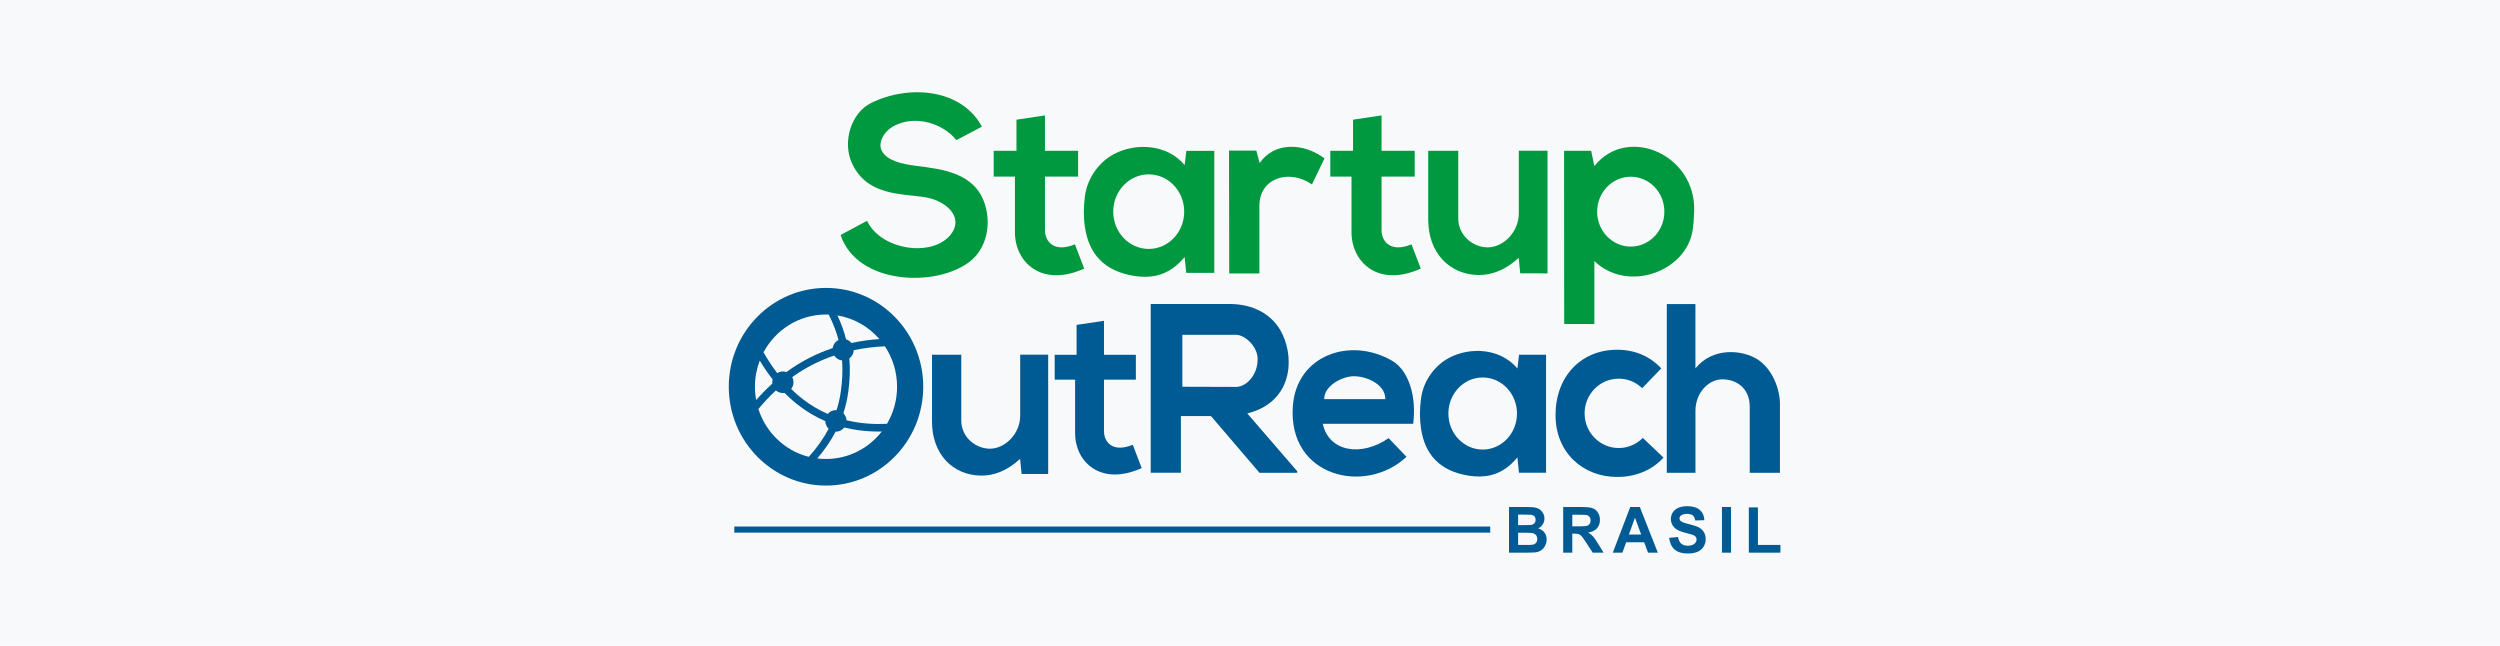
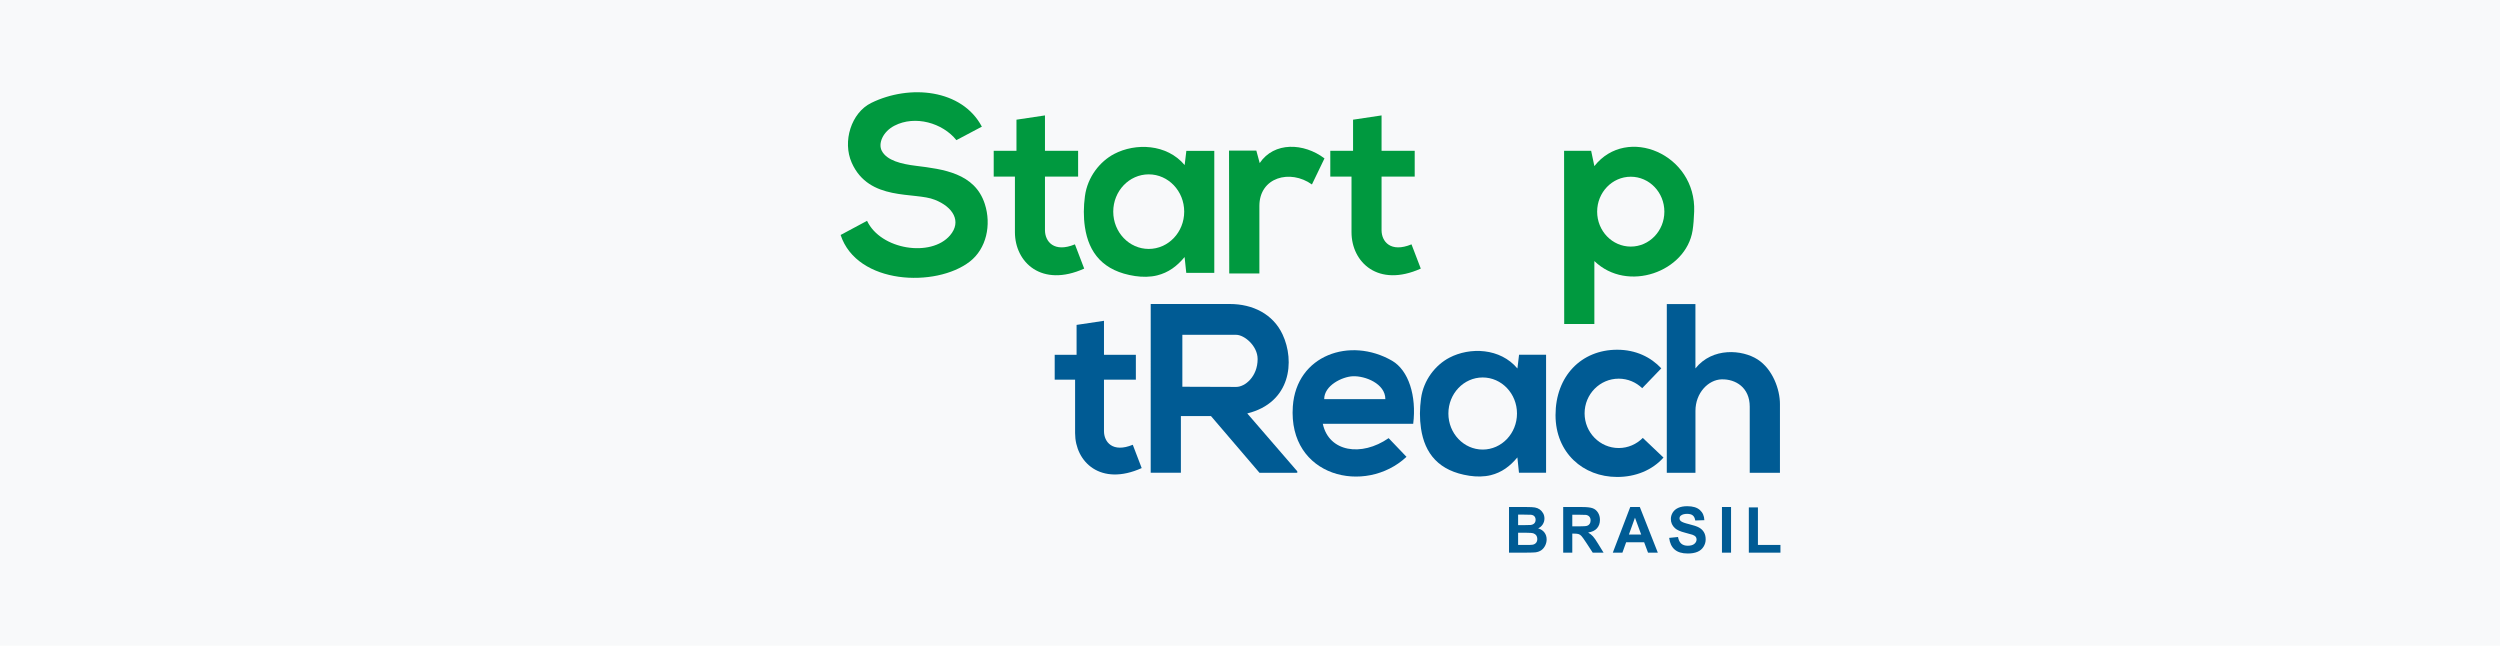
<svg xmlns="http://www.w3.org/2000/svg" width="271" height="70" viewBox="0 0 271 70" fill="none">
  <rect width="271" height="70" fill="#F8F9FA" />
-   <path d="M161.539 57.075H79.599V57.738H161.539V57.075Z" fill="#005B94" />
-   <path fill-rule="evenodd" clip-rule="evenodd" d="M89.539 31.21C95.36 31.21 100.078 36.006 100.078 41.923C100.078 47.84 95.36 52.636 89.539 52.636C83.719 52.636 79 47.84 79 41.923C79 36.006 83.719 31.21 89.539 31.21ZM90.612 44.455C90.636 44.455 90.66 44.456 90.683 44.457C90.903 43.772 91.062 43.069 91.157 42.347C91.298 41.28 91.367 40.2 91.28 39.073C90.922 39.036 90.613 38.832 90.428 38.539C89.624 38.812 88.853 39.138 88.115 39.514C87.333 39.913 86.587 40.369 85.875 40.88C85.963 41.045 86.013 41.234 86.013 41.436C86.013 41.711 85.92 41.965 85.763 42.164C86.56 42.949 87.417 43.614 88.332 44.157C88.784 44.425 89.25 44.663 89.731 44.872C89.942 44.617 90.259 44.455 90.612 44.455V44.455ZM91.422 44.794C91.617 44.991 91.743 45.257 91.76 45.554C93.121 45.888 94.584 46.018 96.153 45.938C96.845 44.764 97.243 43.391 97.243 41.923C97.243 40.299 96.756 38.79 95.923 37.539C94.742 37.593 93.618 37.735 92.546 37.961C92.531 38.331 92.347 38.656 92.07 38.859C92.181 40.106 92.108 41.29 91.955 42.456C91.849 43.258 91.671 44.038 91.422 44.795L91.422 44.794ZM91.522 46.339C91.311 46.615 90.982 46.792 90.612 46.792L90.578 46.792C90.052 47.801 89.389 48.768 88.596 49.694C88.905 49.733 89.22 49.753 89.539 49.753C91.99 49.753 94.173 48.59 95.584 46.776C94.146 46.802 92.792 46.655 91.522 46.339L91.522 46.339ZM89.829 46.479C89.609 46.27 89.469 45.975 89.463 45.647C88.934 45.42 88.421 45.16 87.925 44.865C86.891 44.252 85.93 43.492 85.04 42.591C84.983 42.6 84.924 42.605 84.864 42.605C84.576 42.605 84.314 42.498 84.112 42.321C83.444 42.938 82.81 43.611 82.209 44.336C83.022 46.888 85.087 48.866 87.669 49.52C88.544 48.554 89.266 47.541 89.828 46.479L89.829 46.479ZM91.716 36.787C91.947 36.854 92.148 36.994 92.295 37.179C93.263 36.97 94.273 36.828 95.326 36.754C94.172 35.421 92.58 34.49 90.778 34.194C91.201 35.096 91.505 35.957 91.716 36.787L91.716 36.787ZM90.261 37.735C90.319 37.346 90.565 37.02 90.901 36.856C90.668 35.982 90.323 35.067 89.834 34.099C89.736 34.095 89.638 34.093 89.539 34.093C86.613 34.093 84.068 35.751 82.764 38.193C83.23 39.007 83.725 39.758 84.252 40.446C84.429 40.333 84.639 40.267 84.864 40.267C84.997 40.267 85.126 40.291 85.245 40.333C86.039 39.75 86.875 39.232 87.755 38.783C88.555 38.376 89.389 38.026 90.261 37.735L90.261 37.735ZM83.722 41.578C83.717 41.531 83.714 41.484 83.714 41.436C83.714 41.329 83.728 41.225 83.755 41.126C83.263 40.498 82.796 39.819 82.356 39.09C82.02 39.969 81.836 40.924 81.836 41.923C81.836 42.417 81.881 42.901 81.968 43.37C82.525 42.73 83.11 42.132 83.722 41.578L83.722 41.578Z" fill="#005B94" />
  <path fill-rule="evenodd" clip-rule="evenodd" d="M180.68 51.25H183.787V44.539C183.787 42.579 185.188 41.162 186.622 41.122C188.128 41.08 189.671 41.999 189.671 44.077V51.253H192.946V43.789C192.946 42.213 192.158 40.012 190.519 38.961C188.866 37.901 185.645 37.617 183.784 39.934V32.964H180.682L180.68 51.25V51.25Z" fill="#005B94" />
  <path fill-rule="evenodd" clip-rule="evenodd" d="M164.484 49.582L164.657 51.244H167.594V38.456L164.666 38.453L164.489 39.944C162.624 37.719 159.342 37.603 157.103 38.779C155.631 39.551 154.308 41.164 154.037 43.21C153.894 44.287 153.876 45.371 154.037 46.448C154.441 49.154 155.953 51.071 159.282 51.573C160.05 51.689 160.872 51.69 161.609 51.506C162.783 51.212 163.681 50.55 164.484 49.582H164.484ZM160.723 40.917C162.777 40.917 164.442 42.667 164.442 44.825C164.442 46.983 162.777 48.733 160.723 48.733C158.67 48.733 157.005 46.983 157.005 44.825C157.005 42.667 158.669 40.917 160.723 40.917Z" fill="#005B94" />
  <path fill-rule="evenodd" clip-rule="evenodd" d="M128.411 27.862L128.591 29.581H131.629V16.354L128.6 16.351L128.417 17.893C126.488 15.592 123.093 15.472 120.777 16.688C119.255 17.487 117.886 19.156 117.606 21.271C117.458 22.386 117.44 23.507 117.606 24.621C118.023 27.419 119.588 29.403 123.032 29.922C123.826 30.041 124.676 30.043 125.438 29.852C126.652 29.549 127.582 28.864 128.411 27.862ZM124.522 18.9C126.646 18.9 128.368 20.71 128.368 22.942C128.368 25.174 126.646 26.984 124.522 26.984C122.398 26.984 120.676 25.175 120.676 22.942C120.676 20.71 122.398 18.9 124.522 18.9Z" fill="#00993F" />
  <path fill-rule="evenodd" clip-rule="evenodd" d="M154.013 29.116L153.007 26.487C150.739 27.424 149.761 26.178 149.761 24.953V19.146H153.354V16.346H149.761V12.511L146.671 12.974V16.346H144.204V19.146H146.504V25.172C146.504 28.431 149.39 31.198 154.013 29.116L154.013 29.116Z" fill="#00993F" />
  <path fill-rule="evenodd" clip-rule="evenodd" d="M117.527 29.116L116.521 26.487C114.253 27.424 113.275 26.178 113.275 24.953V19.146H116.868V16.346H113.275V12.511L110.185 12.974V16.346H107.718V19.146H110.018V25.172C110.018 28.431 112.904 31.198 117.527 29.116L117.527 29.116Z" fill="#00993F" />
  <path fill-rule="evenodd" clip-rule="evenodd" d="M123.76 50.74L122.793 48.212C120.612 49.113 119.672 47.915 119.672 46.737V41.154H123.127V38.462H119.672V34.775L116.701 35.219V38.462H114.329V41.154H116.54V46.948C116.54 50.081 119.315 52.742 123.76 50.74V50.74Z" fill="#005B94" />
-   <path fill-rule="evenodd" clip-rule="evenodd" d="M167.752 29.634V16.341H164.638V23.128C164.638 25.196 162.902 26.848 161.216 26.815C159.623 26.784 158.075 25.498 158.075 23.675V16.347H154.818V23.785C154.818 27.459 157.168 29.771 160.267 29.811C161.619 29.828 163.134 29.331 164.626 27.949L164.794 29.629L167.752 29.634L167.752 29.634Z" fill="#00993F" />
-   <path fill-rule="evenodd" clip-rule="evenodd" d="M113.622 51.384V38.445H110.59V45.051C110.59 47.064 108.9 48.671 107.258 48.64C105.708 48.609 104.201 47.358 104.201 45.584V38.451H101.029V45.691C101.029 49.266 103.317 51.517 106.334 51.555C107.651 51.572 109.126 51.088 110.578 49.743L110.741 51.378L113.622 51.384Z" fill="#005B94" />
  <path fill-rule="evenodd" clip-rule="evenodd" d="M169.559 35.124H172.829V28.298C176.416 31.766 182.762 29.467 183.476 24.987C183.572 24.386 183.619 23.688 183.648 22.93C183.879 16.723 176.362 13.527 172.829 18.005L172.481 16.35H169.547L169.559 35.124ZM176.775 19.157C178.787 19.157 180.418 20.852 180.418 22.944C180.418 25.034 178.787 26.73 176.775 26.73C174.762 26.73 173.131 25.034 173.131 22.944C173.131 20.852 174.762 19.157 176.775 19.157Z" fill="#00993F" />
  <path fill-rule="evenodd" clip-rule="evenodd" d="M133.25 29.646H136.517V22.323C136.517 19.209 139.857 18.313 142.213 19.995L143.574 17.171C141.34 15.479 138.116 15.347 136.551 17.677L136.186 16.323H133.226L133.25 29.646V29.646Z" fill="#00993F" />
  <path fill-rule="evenodd" clip-rule="evenodd" d="M124.736 51.248H128.008V45.103H131.271L136.531 51.253L140.627 51.248V51.092L135.204 44.816C139.936 43.649 140.386 39.147 139.03 36.252C138.002 34.056 135.818 32.953 133.307 32.953H124.737L124.736 51.248V51.248ZM128.167 41.923V36.294H134.002C134.885 36.294 136.327 37.491 136.327 38.924C136.327 40.808 134.971 41.946 134.002 41.942L128.167 41.923Z" fill="#005B94" />
  <path fill-rule="evenodd" clip-rule="evenodd" d="M175.301 37.911C177.333 37.911 178.95 38.717 180.084 39.927L178.015 42.08C177.352 41.44 176.455 41.047 175.469 41.047C173.426 41.047 171.77 42.73 171.77 44.806C171.77 46.882 173.426 48.566 175.469 48.566C176.487 48.566 177.409 48.147 178.078 47.47L180.322 49.6C179.098 50.971 177.302 51.702 175.301 51.702C171.611 51.702 168.619 49.082 168.619 45.002C168.619 40.765 171.421 37.911 175.301 37.911L175.301 37.911Z" fill="#005B94" />
  <path fill-rule="evenodd" clip-rule="evenodd" d="M143.391 45.937H153.192C153.566 42.92 152.695 40.139 150.892 39.1C146.346 36.48 140.531 38.497 140.143 44.048C139.606 51.71 147.999 53.693 152.464 49.521L150.528 47.495C147.57 49.547 144.043 48.989 143.391 45.937V45.937ZM143.542 43.269C143.542 41.775 145.505 40.835 146.645 40.786C147.964 40.73 150.172 41.571 150.172 43.269H143.542Z" fill="#005B94" />
  <path fill-rule="evenodd" clip-rule="evenodd" d="M91.123 25.471L93.988 23.937C95.466 27.076 100.926 27.92 102.984 25.515C104.277 24.004 103.308 22.43 101.336 21.658C99.158 20.768 94.209 21.868 92.33 17.646C91.301 15.334 92.272 12.225 94.438 11.159C98.602 9.111 104.285 9.663 106.433 13.73L103.674 15.191C102.174 13.322 99.198 12.467 96.956 13.626C95.704 14.273 95.166 15.553 95.585 16.349C96.139 17.401 97.687 17.776 99.284 17.974C102.236 18.341 105.671 18.759 106.753 22.108C107.486 24.377 106.927 26.961 105.127 28.355C101.468 31.19 92.901 30.87 91.123 25.471L91.123 25.471Z" fill="#00993F" />
  <path fill-rule="evenodd" clip-rule="evenodd" d="M163.577 54.962H165.524C165.91 54.962 166.197 54.978 166.386 55.01C166.576 55.044 166.745 55.112 166.895 55.214C167.044 55.318 167.169 55.455 167.269 55.627C167.368 55.798 167.418 55.992 167.418 56.205C167.418 56.435 167.357 56.648 167.234 56.84C167.112 57.034 166.946 57.178 166.736 57.275C167.032 57.364 167.258 57.513 167.418 57.725C167.577 57.937 167.656 58.186 167.656 58.473C167.656 58.698 167.605 58.917 167.502 59.13C167.399 59.343 167.258 59.514 167.079 59.642C166.901 59.768 166.681 59.847 166.42 59.877C166.257 59.894 165.861 59.905 165.235 59.91H163.577V54.962H163.577ZM189.573 59.91V55.003H190.559V59.074H193V59.91H189.573V59.91ZM186.66 59.91V54.962H187.646V59.91H186.66ZM180.938 58.307L181.896 58.21C181.954 58.536 182.07 58.774 182.245 58.928C182.421 59.081 182.658 59.157 182.956 59.157C183.271 59.157 183.509 59.089 183.669 58.953C183.828 58.817 183.909 58.658 183.909 58.476C183.909 58.359 183.875 58.26 183.808 58.177C183.741 58.095 183.623 58.024 183.456 57.964C183.341 57.922 183.081 57.851 182.673 57.747C182.148 57.614 181.78 57.45 181.568 57.255C181.27 56.982 181.121 56.65 181.121 56.257C181.121 56.004 181.192 55.767 181.331 55.547C181.472 55.327 181.673 55.16 181.937 55.045C182.201 54.93 182.518 54.872 182.892 54.872C183.501 54.872 183.96 55.009 184.267 55.285C184.575 55.56 184.736 55.926 184.752 56.386L183.766 56.42C183.724 56.164 183.635 55.981 183.497 55.87C183.36 55.758 183.154 55.702 182.88 55.702C182.597 55.702 182.375 55.761 182.215 55.881C182.112 55.958 182.06 56.061 182.06 56.19C182.06 56.307 182.108 56.407 182.206 56.49C182.329 56.598 182.63 56.708 183.107 56.823C183.584 56.938 183.936 57.057 184.164 57.179C184.393 57.303 184.572 57.47 184.701 57.683C184.83 57.896 184.895 58.158 184.895 58.47C184.895 58.754 184.818 59.02 184.662 59.267C184.507 59.515 184.288 59.699 184.005 59.819C183.722 59.94 183.368 60 182.946 60C182.331 60 181.858 59.856 181.528 59.567C181.199 59.279 181.003 58.858 180.938 58.307H180.938ZM179.708 59.91H178.646L178.226 58.784H176.274L175.869 59.91H174.827L176.717 54.962H177.758L179.708 59.91H179.708ZM177.906 57.947L177.23 56.116L176.573 57.947H177.906ZM169.45 59.91V54.962H171.52C172.04 54.962 172.419 55.007 172.654 55.096C172.891 55.184 173.079 55.342 173.221 55.569C173.363 55.797 173.434 56.056 173.434 56.349C173.434 56.721 173.327 57.027 173.113 57.269C172.899 57.511 172.58 57.663 172.154 57.726C172.366 57.852 172.54 57.99 172.677 58.141C172.815 58.292 173.001 58.56 173.235 58.945L173.828 59.91H172.653L171.949 58.83C171.696 58.446 171.522 58.204 171.428 58.104C171.336 58.005 171.237 57.936 171.133 57.899C171.027 57.862 170.862 57.844 170.635 57.844H170.436V59.91H169.45H169.45ZM170.436 57.056H171.163C171.635 57.056 171.928 57.035 172.046 56.995C172.163 56.955 172.256 56.884 172.321 56.785C172.388 56.686 172.421 56.562 172.421 56.413C172.421 56.246 172.377 56.113 172.289 56.009C172.202 55.906 172.079 55.842 171.92 55.816C171.84 55.804 171.6 55.798 171.203 55.798H170.436V57.056L170.436 57.056ZM164.563 55.784V56.925H165.206C165.588 56.925 165.826 56.919 165.919 56.907C166.087 56.888 166.219 56.829 166.316 56.731C166.412 56.633 166.46 56.505 166.46 56.346C166.46 56.193 166.418 56.07 166.335 55.974C166.252 55.879 166.129 55.821 165.965 55.801C165.868 55.79 165.588 55.784 165.127 55.784H164.563H164.563ZM164.563 57.747V59.074H165.474C165.827 59.074 166.053 59.063 166.148 59.044C166.294 59.016 166.413 58.95 166.505 58.846C166.597 58.74 166.643 58.6 166.643 58.424C166.643 58.274 166.608 58.149 166.537 58.045C166.466 57.942 166.363 57.866 166.23 57.818C166.096 57.771 165.805 57.747 165.357 57.747H164.563V57.747Z" fill="#005B94" />
</svg>